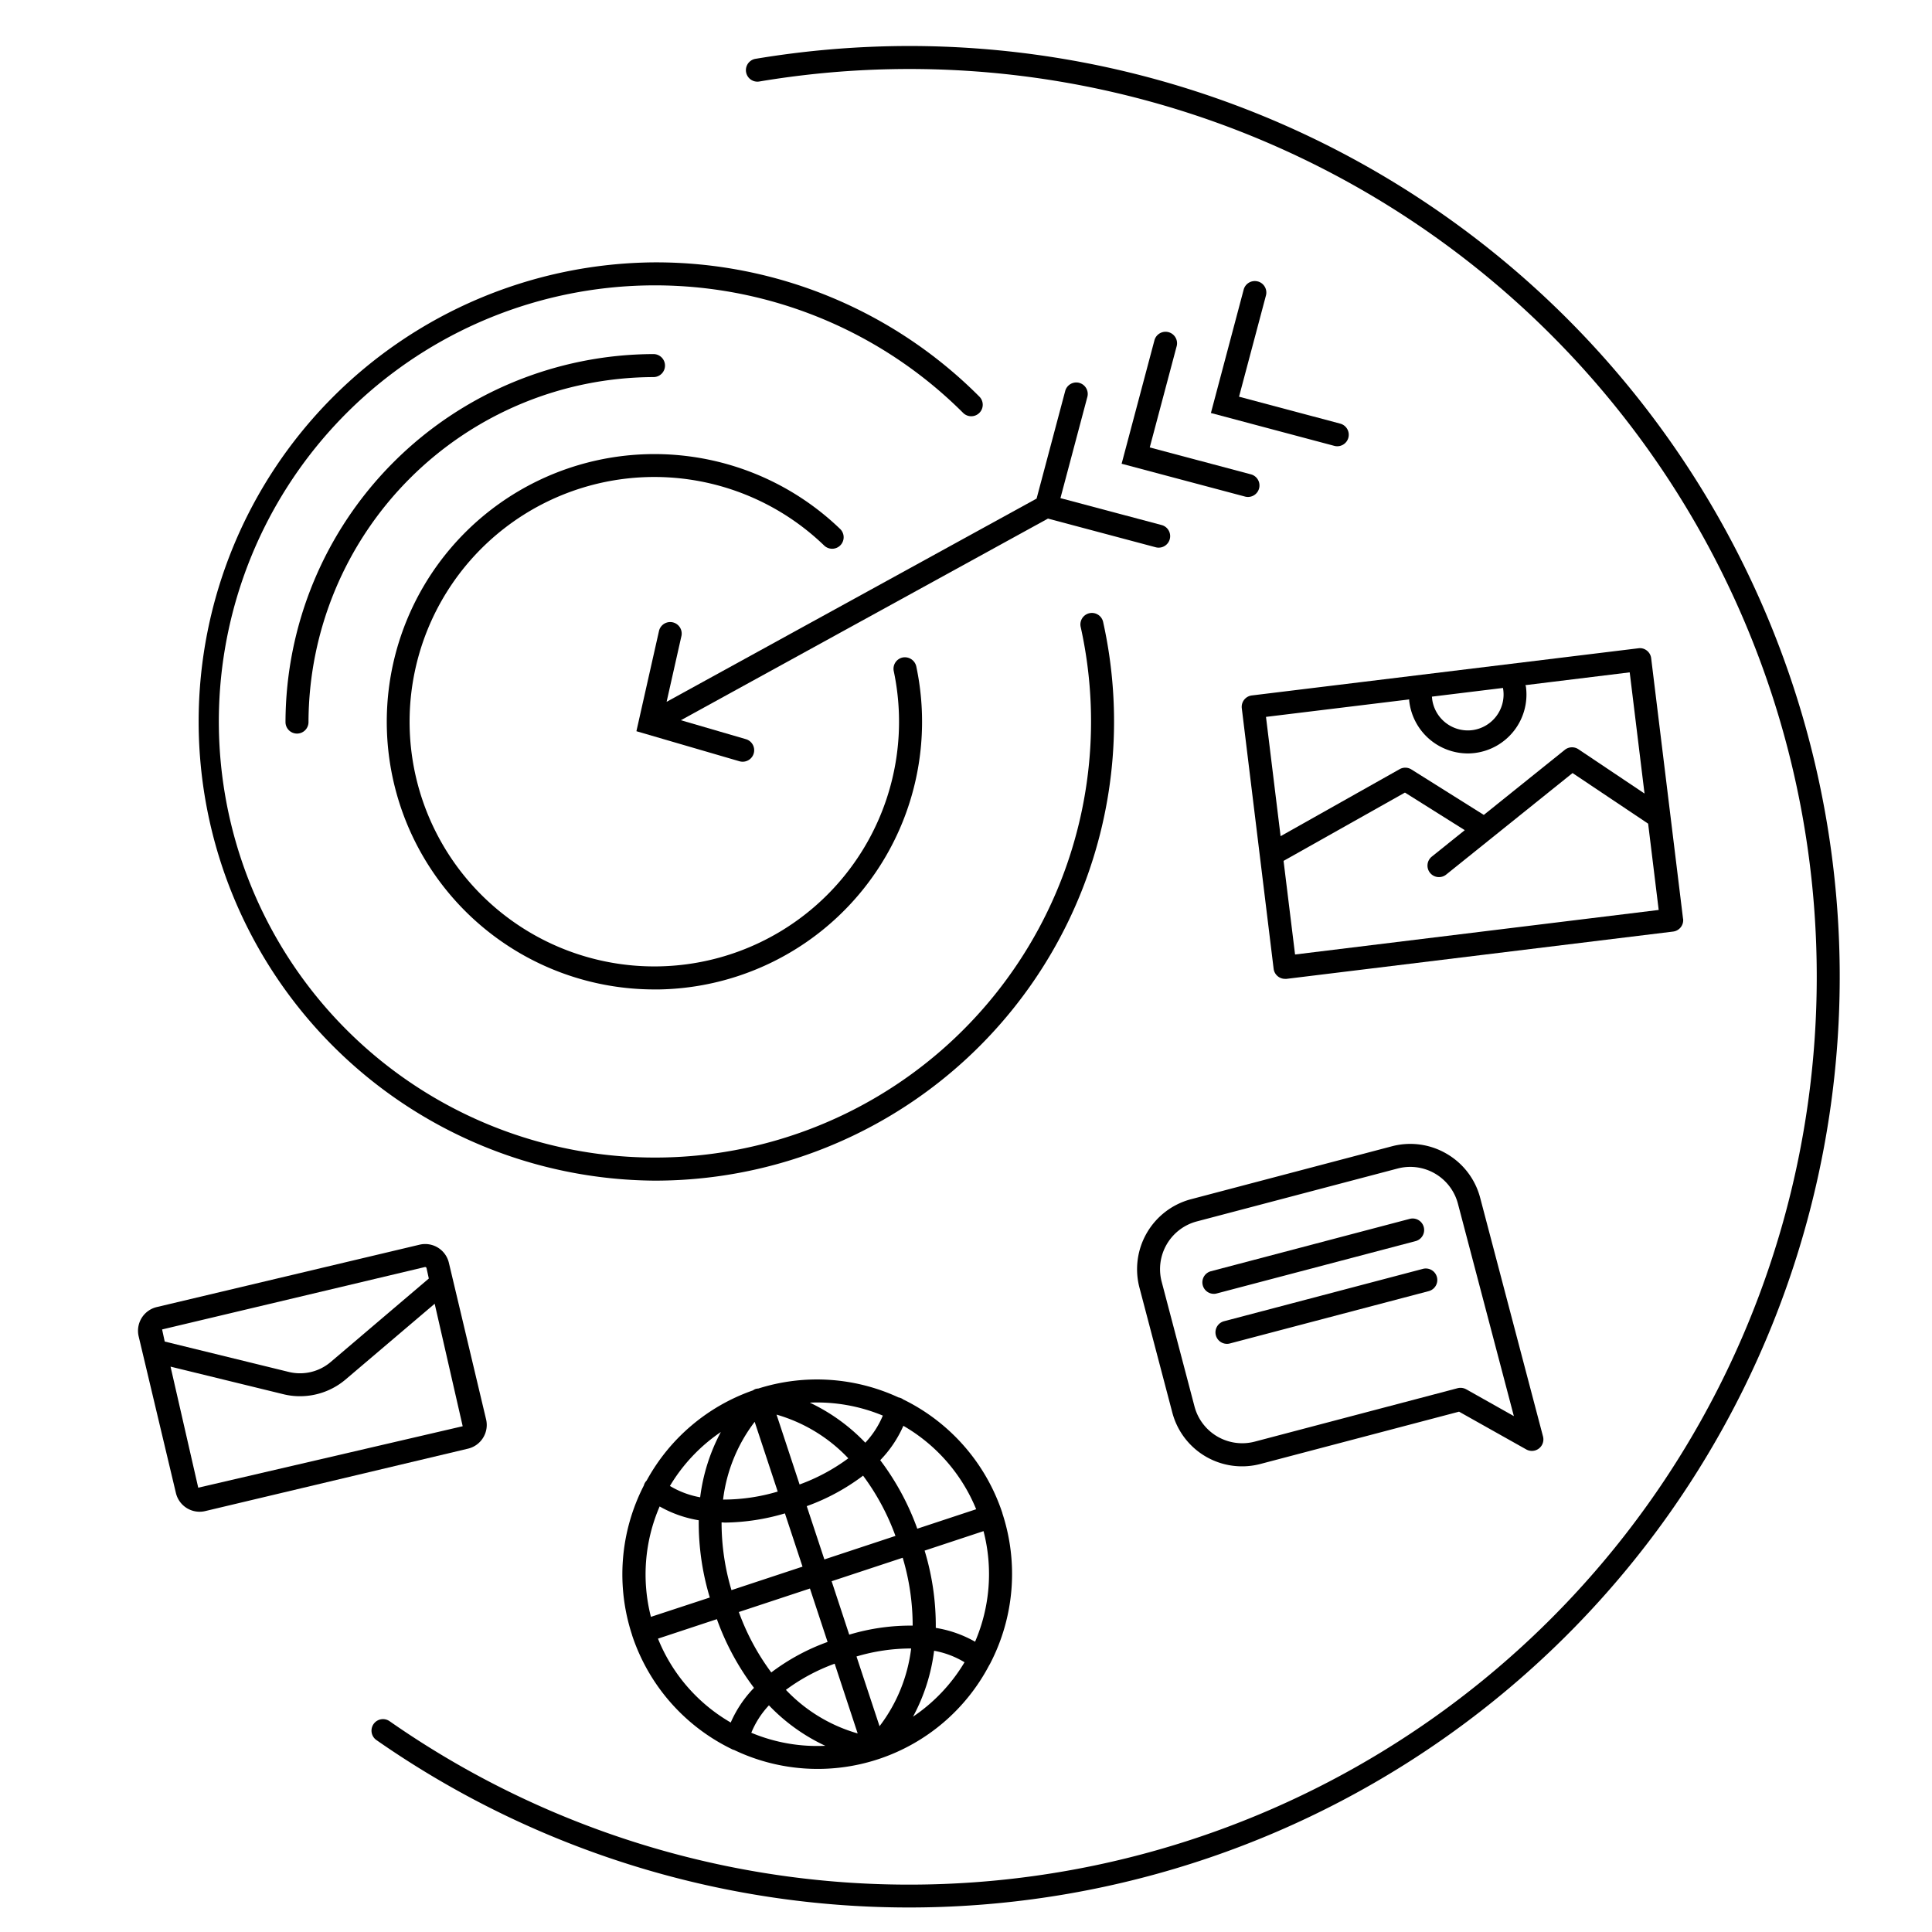
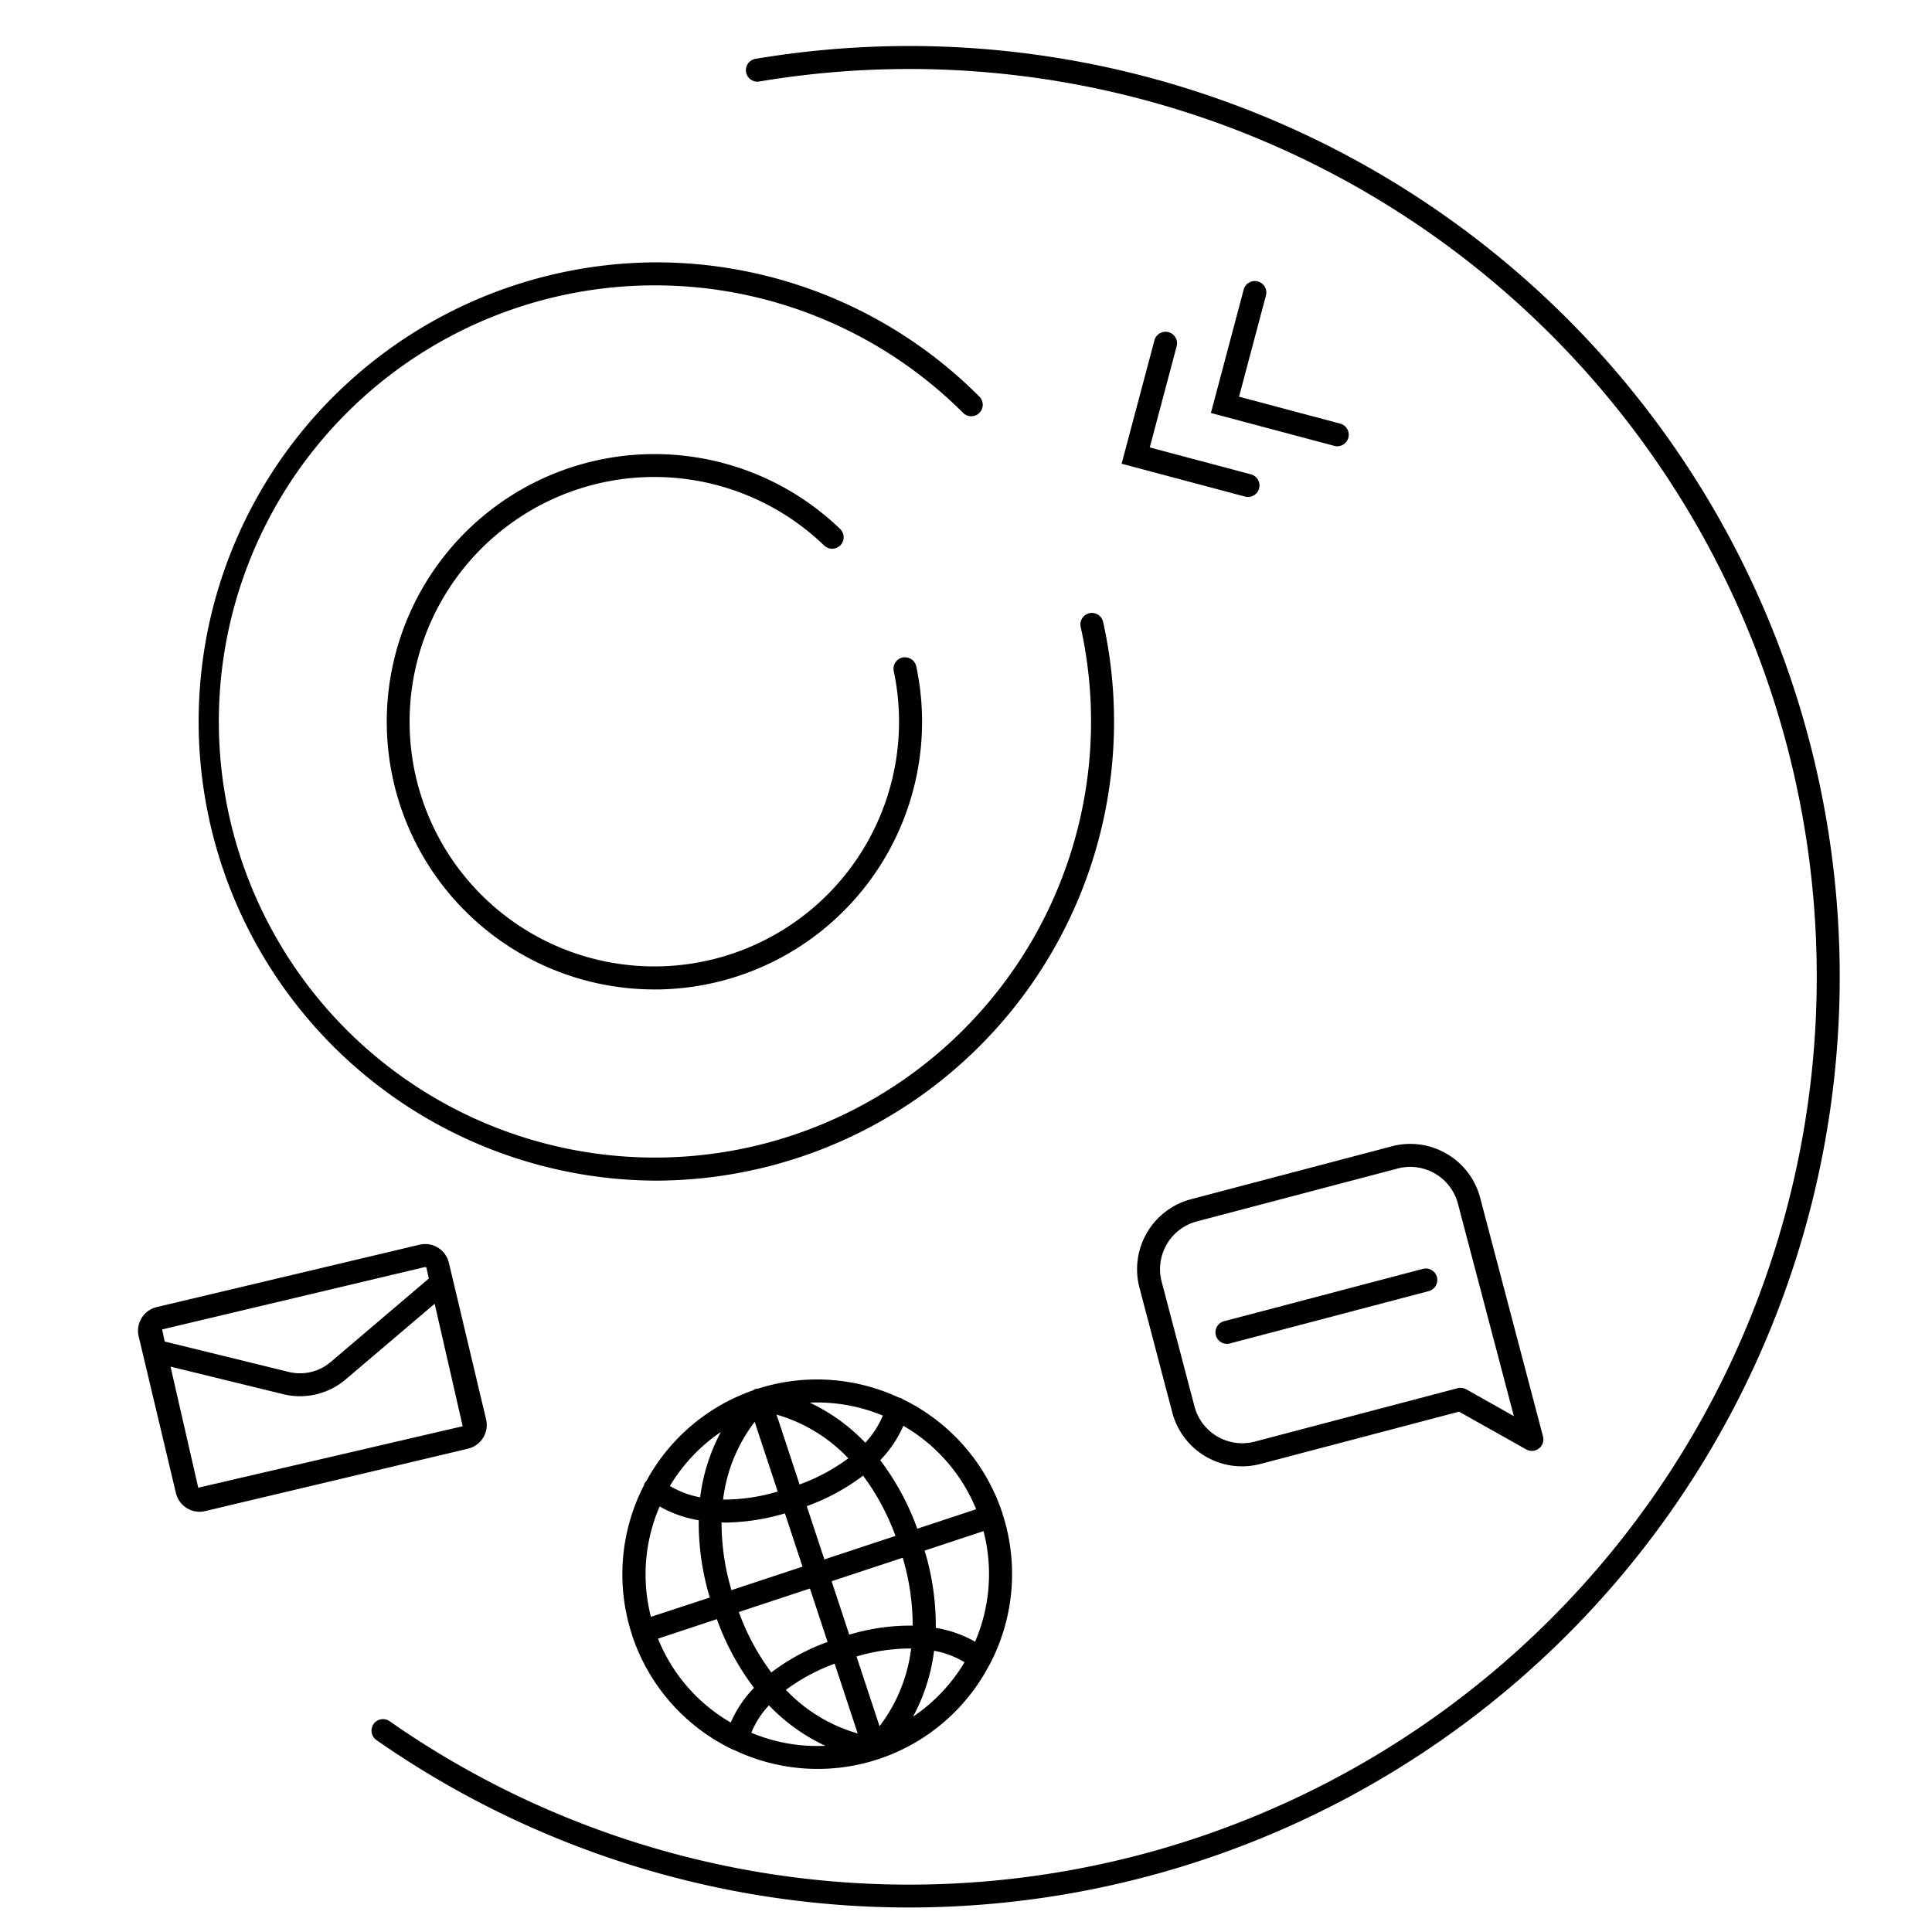
<svg xmlns="http://www.w3.org/2000/svg" width="84" height="84" viewBox="0 0 84 84">
  <defs>
    <clipPath id="b">
      <rect width="84" height="84" />
    </clipPath>
  </defs>
  <g id="a" clip-path="url(#b)">
    <g transform="translate(10505.048 -3271.181)">
      <path d="M21.957,63.691a1.054,1.054,0,0,0,.129-.8l-1.618-6.808a1.059,1.059,0,0,0-1.274-.785L7.767,58.01a1.06,1.06,0,0,0-.786,1.275L8.6,66.093a1.06,1.06,0,0,0,1.029.816,1.087,1.087,0,0,0,.246-.029L21.3,64.166a1.056,1.056,0,0,0,.657-.475M19.425,56.27h.013a.059.059,0,0,1,.058.044l.1.455L15.328,60.4a2.057,2.057,0,0,1-1.814.432l-5.4-1.323L8,58.983ZM9.571,65.863,8.367,60.6l4.91,1.2a2.974,2.974,0,0,0,.718.086,3.062,3.062,0,0,0,1.981-.726l3.875-3.294,1.218,5.325Z" transform="translate(-10506 3270)" />
      <path d="M40.241,62.039a.5.5,0,0,0-.223-.1h0a8.435,8.435,0,0,0-6.092-.388c-.015,0-.031,0-.046.006a.451.451,0,0,0-.053.007.434.434,0,0,0-.136.068,8.432,8.432,0,0,0-4.624,3.921h0a.486.486,0,0,0-.123.218,8.448,8.448,0,0,0-.509,6.5h0v.008a8.443,8.443,0,0,0,4.308,4.937.485.485,0,0,0,.129.052,8.424,8.424,0,0,0,11.093-3.694.543.543,0,0,0,.046-.081,8.45,8.45,0,0,0,.524-6.511l0-.011a8.452,8.452,0,0,0-4.29-4.934m3.1,10.522a5.081,5.081,0,0,0-1.707-.6,11.227,11.227,0,0,0-.485-3.36l2.561-.847a7.434,7.434,0,0,1-.369,4.812m-10.27-1.295,3.092-1.022.767,2.323a9.244,9.244,0,0,0-2.448,1.326,10.257,10.257,0,0,1-1.411-2.627m-3.822.21a7.441,7.441,0,0,1,.379-4.8,5.114,5.114,0,0,0,1.7.6,11.238,11.238,0,0,0,.481,3.359ZM39.885,67.96l-3.091,1.022-.766-2.316a9.252,9.252,0,0,0,2.449-1.326,10.25,10.25,0,0,1,1.408,2.62m-5.119-1.928a8.317,8.317,0,0,1-2.376.348A6.94,6.94,0,0,1,33.764,63Zm.949-.314-1-3.032a6.924,6.924,0,0,1,3.12,1.9,8.351,8.351,0,0,1-2.118,1.137M32.491,67.38a9.523,9.523,0,0,0,2.588-.4l.765,2.316-3.089,1.021a10.254,10.254,0,0,1-.43-2.945c.058,0,.107.009.166.009m5.7,5.821a8.318,8.318,0,0,1,2.376-.348,6.944,6.944,0,0,1-1.374,3.379Zm-.949.314,1,3.032a6.924,6.924,0,0,1-3.12-1.895,8.35,8.35,0,0,1,2.118-1.137m.635-1.263L37.11,69.93,40.2,68.909a10.275,10.275,0,0,1,.433,2.951,9.266,9.266,0,0,0-2.755.392M43.394,66.8l-2.56.846a11.245,11.245,0,0,0-1.611-2.979,5.085,5.085,0,0,0,1.006-1.494A7.434,7.434,0,0,1,43.394,66.8m-4.058-4.071a3.948,3.948,0,0,1-.762,1.178,8.161,8.161,0,0,0-2.414-1.742,7.452,7.452,0,0,1,3.176.564m-7.042.712a8.143,8.143,0,0,0-.9,2.84,3.9,3.9,0,0,1-1.315-.493,7.459,7.459,0,0,1,2.216-2.347m-2.735,8.985,2.561-.847a11.217,11.217,0,0,0,1.614,2.987,5.079,5.079,0,0,0-1.012,1.507,7.4,7.4,0,0,1-3.163-3.647m4.057,4.092a3.908,3.908,0,0,1,.767-1.192,8.14,8.14,0,0,0,2.451,1.759,7.4,7.4,0,0,1-3.218-.567m7.032-.7a8.141,8.141,0,0,0,.916-2.865,3.886,3.886,0,0,1,1.323.5,7.463,7.463,0,0,1-2.239,2.366" transform="translate(-10506 3270)" />
-       <path d="M74.127,41.121,72.742,29.8a.494.494,0,0,0-.188-.333.477.477,0,0,0-.368-.1L55.378,31.418a.5.5,0,0,0-.435.557L56.327,43.3a.5.5,0,0,0,.5.44.417.417,0,0,0,.061,0l16.808-2.056a.5.5,0,0,0,.435-.557m-9.171-8.2a1.565,1.565,0,0,1-1.742-1.362c0-.032-.007-.064-.009-.095l3.089-.378c.006.031.011.063.015.094a1.562,1.562,0,0,1-1.353,1.741m-2.739-1.336c0,.031,0,.063.005.095a2.568,2.568,0,0,0,2.544,2.253,2.523,2.523,0,0,0,.311-.02A2.561,2.561,0,0,0,67.3,31.063c0-.032-.019-.062-.024-.093l1.033-.127,3.5-.429.644,5.269-2.874-1.926a.5.5,0,0,0-.592.026l-3.522,2.829-3.148-1.977a.5.5,0,0,0-.511-.012L56.63,37.537l-.635-5.187ZM57.259,42.681l-.5-4.07,5.278-2.97,2.6,1.634-1.432,1.15a.5.5,0,1,0,.627.779l5.492-4.412,3.286,2.2.459,3.752Z" transform="translate(-10506 3270)" />
-       <path d="M29.426,52.513h.024A19.961,19.961,0,0,0,48.917,28.236a.5.5,0,1,0-.976.216,18.961,18.961,0,1,1-5.121-9.326.5.5,0,1,0,.707-.707,19.837,19.837,0,0,0-14.1-5.831H29.4a19.963,19.963,0,0,0,.022,39.925" transform="translate(-10506 3270)" />
-       <path d="M29.865,17.076a.5.5,0,0,0-.5-.5h0a16.044,16.044,0,0,0-16,16,.5.5,0,0,0,.5.5h0a.5.5,0,0,0,.5-.5,15.044,15.044,0,0,1,15-15,.5.5,0,0,0,.5-.5" transform="translate(-10506 3270)" />
+       <path d="M29.426,52.513A19.961,19.961,0,0,0,48.917,28.236a.5.5,0,1,0-.976.216,18.961,18.961,0,1,1-5.121-9.326.5.5,0,1,0,.707-.707,19.837,19.837,0,0,0-14.1-5.831H29.4a19.963,19.963,0,0,0,.022,39.925" transform="translate(-10506 3270)" />
      <path d="M29.4,44.2c.072,0,.146,0,.218,0A11.64,11.64,0,0,0,40.79,30.154a.509.509,0,0,0-.594-.386.5.5,0,0,0-.385.593A10.64,10.64,0,1,1,36.786,24.9a.5.5,0,1,0,.693-.721A11.638,11.638,0,1,0,29.4,44.2" transform="translate(-10506 3270)" />
-       <path d="M47.877,17.827a.5.5,0,0,0-.612.354l-1.244,4.678L29.935,31.695l.646-2.869a.5.5,0,0,0-.975-.221l-.984,4.368L33.1,34.279a.513.513,0,0,0,.139.02.5.5,0,0,0,.14-.981l-2.823-.823,15.96-8.767L51.2,24.975a.482.482,0,0,0,.129.017.5.5,0,0,0,.129-.983l-4.4-1.17,1.17-4.4a.5.5,0,0,0-.354-.612" transform="translate(-10506 3270)" />
      <path d="M51.757,15.623a.5.5,0,0,0-.612.354l-1.427,5.367,5.365,1.427a.482.482,0,0,0,.129.017.5.5,0,0,0,.129-.983l-4.4-1.17,1.17-4.4a.5.5,0,0,0-.354-.612" transform="translate(-10506 3270)" />
      <path d="M55.637,13.418a.5.5,0,0,0-.612.354L53.6,19.138l5.365,1.428a.482.482,0,0,0,.129.017.5.5,0,0,0,.129-.983l-4.4-1.171,1.17-4.4a.5.5,0,0,0-.354-.612" transform="translate(-10506 3270)" />
      <path d="M63.85,51.345a3.127,3.127,0,0,0-2.385-.324l-8.731,2.3a3.148,3.148,0,0,0-2.241,3.842l1.427,5.425a3.134,3.134,0,0,0,3.842,2.241l8.627-2.271L67.312,64.2a.5.5,0,0,0,.728-.562L65.308,53.262a3.131,3.131,0,0,0-1.458-1.917m2.922,11.406L64.7,61.585a.512.512,0,0,0-.372-.048L55.508,63.86a2.146,2.146,0,0,1-2.621-1.528l-1.428-5.425a2.147,2.147,0,0,1,1.529-2.621l8.731-2.3a2.172,2.172,0,0,1,.552-.071,2.146,2.146,0,0,1,2.069,1.6Z" transform="translate(-10506 3270)" />
-       <path d="M62.508,55.14a.5.5,0,0,0-.254-.967L53.6,56.452a.5.5,0,0,0,.127.983.462.462,0,0,0,.127-.017Z" transform="translate(-10506 3270)" />
      <path d="M62.826,56.347l-8.653,2.278a.5.5,0,0,0,.127.984.462.462,0,0,0,.127-.017l8.653-2.278a.5.5,0,0,0-.254-.967" transform="translate(-10506 3270)" />
      <path d="M40.471,3.181a40.79,40.79,0,0,0-6.685.56.5.5,0,0,0,.164.986A39.45,39.45,0,0,1,79.941,43.651,39.461,39.461,0,0,1,17.882,76.01a.5.5,0,0,0-.572.82A40.467,40.467,0,1,0,40.471,3.181" transform="translate(-10506 3270)" />
    </g>
  </g>
</svg>